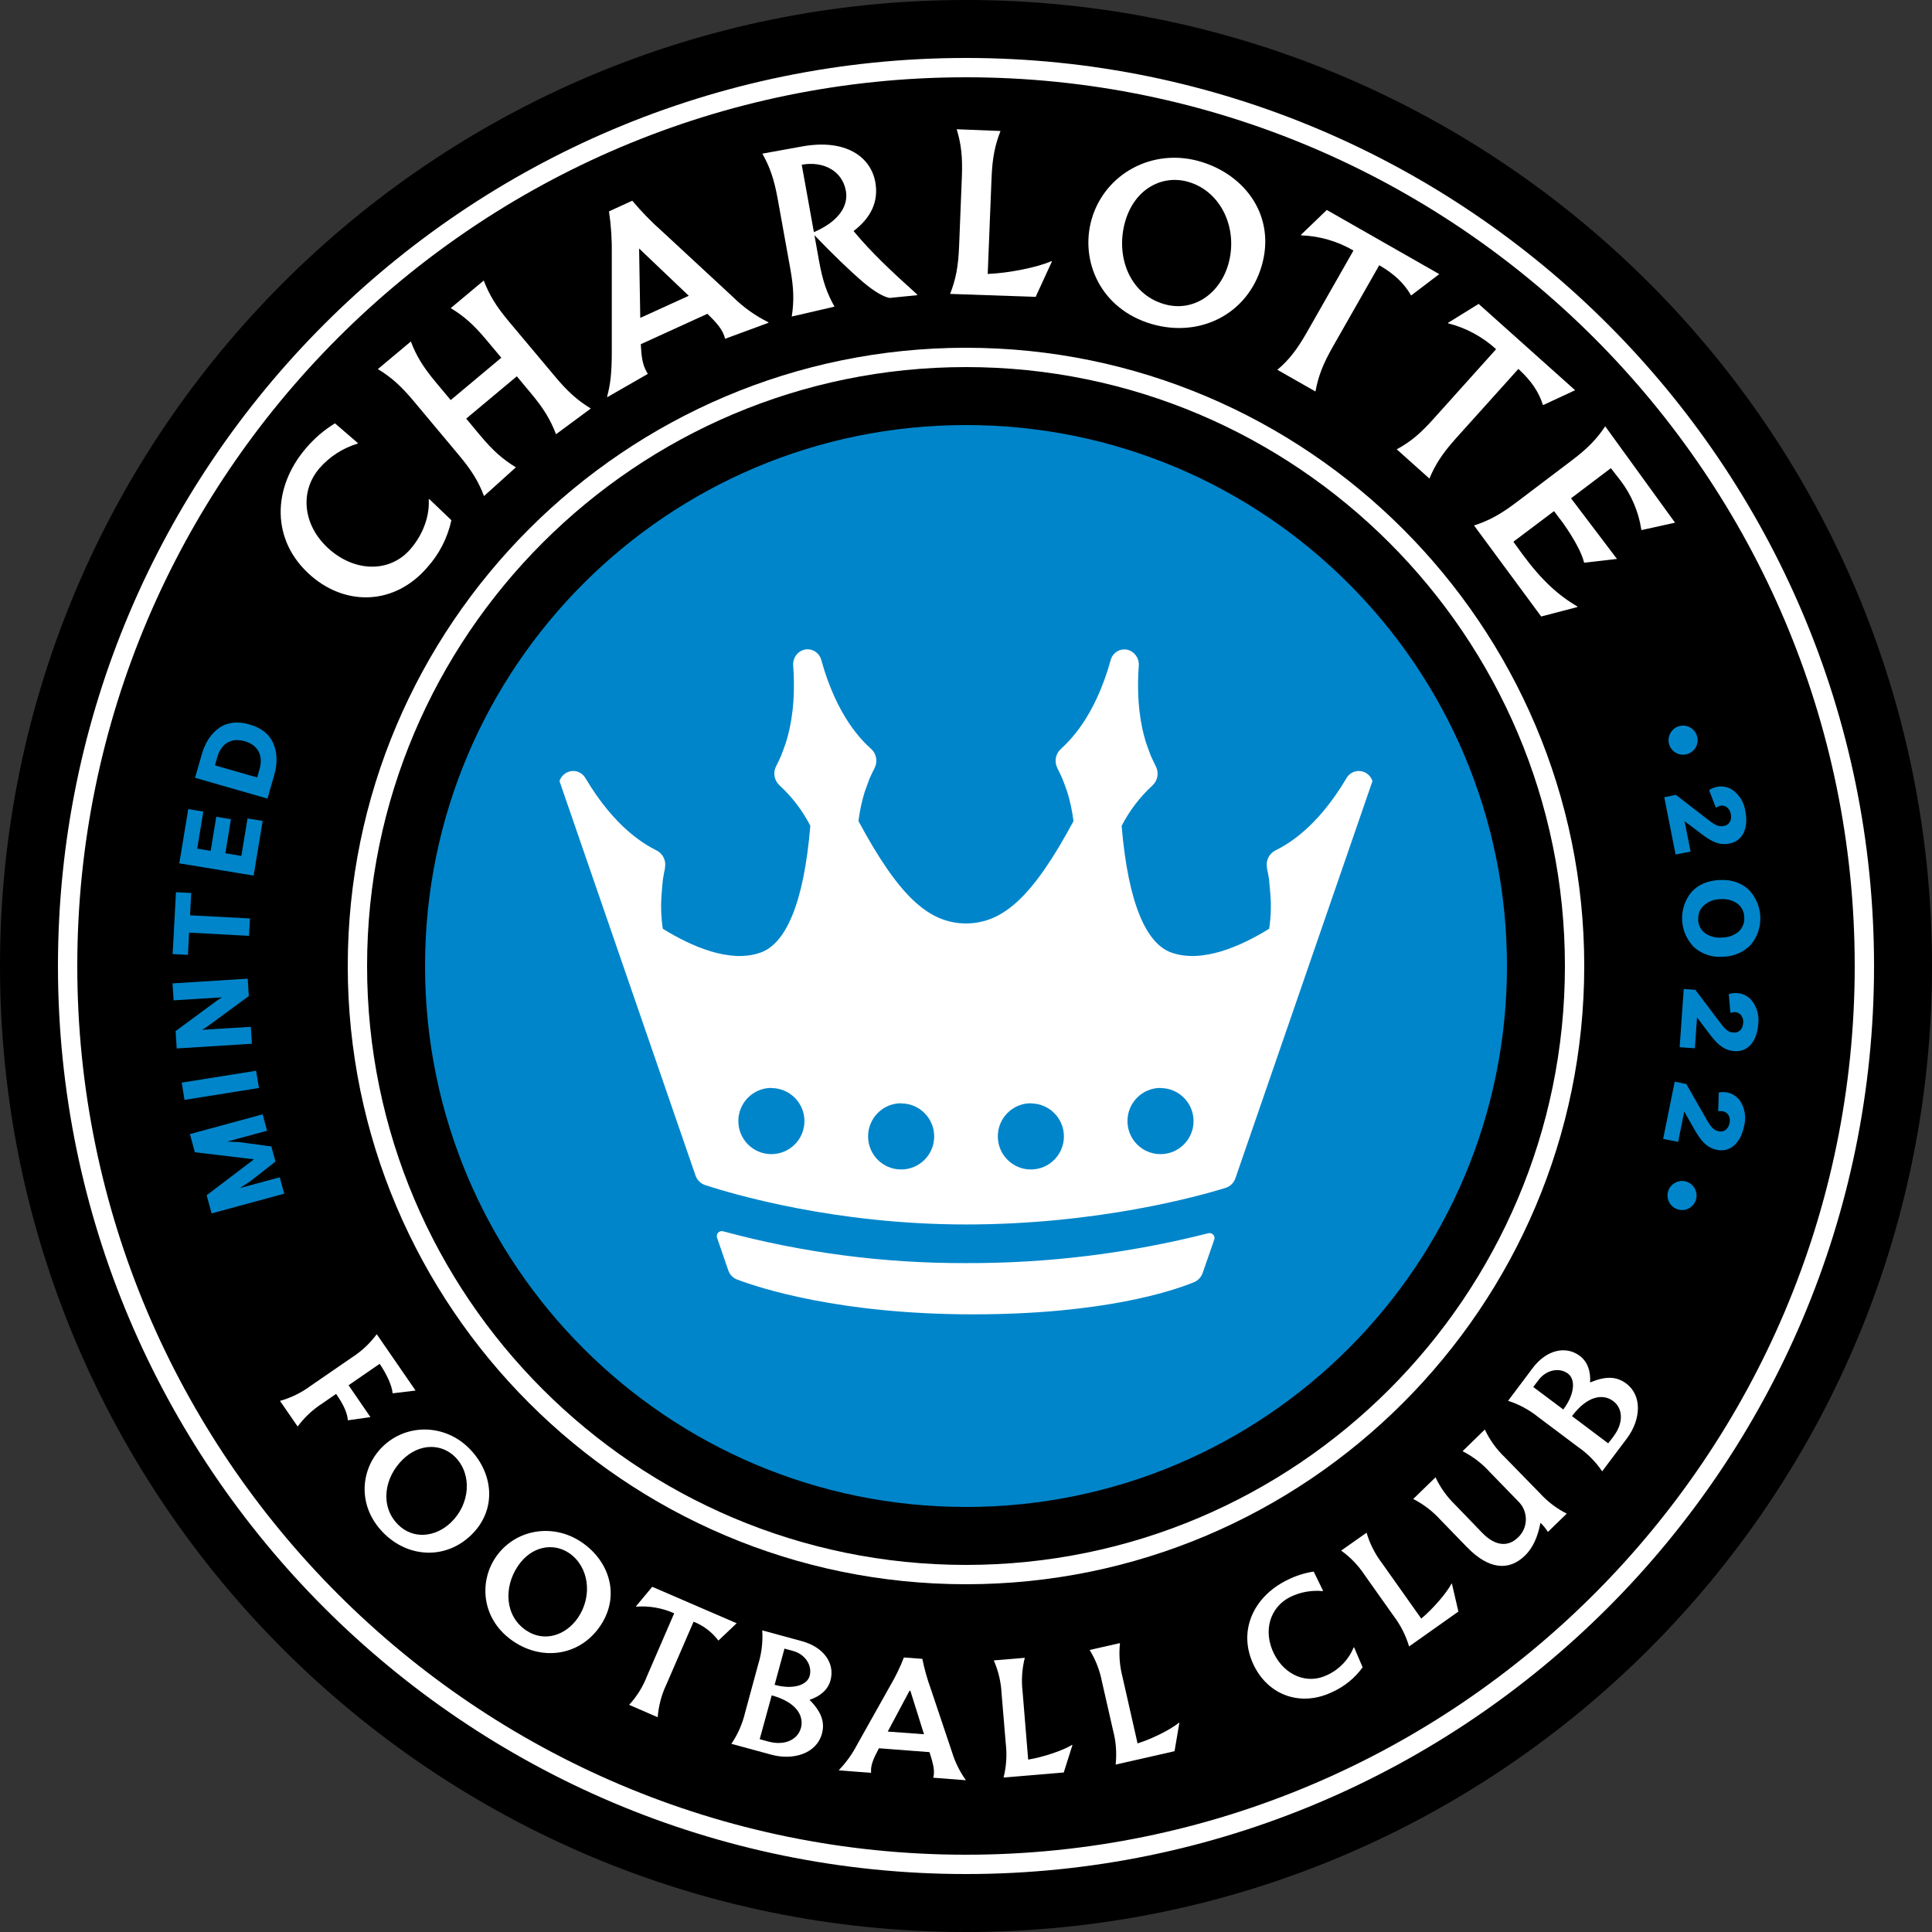
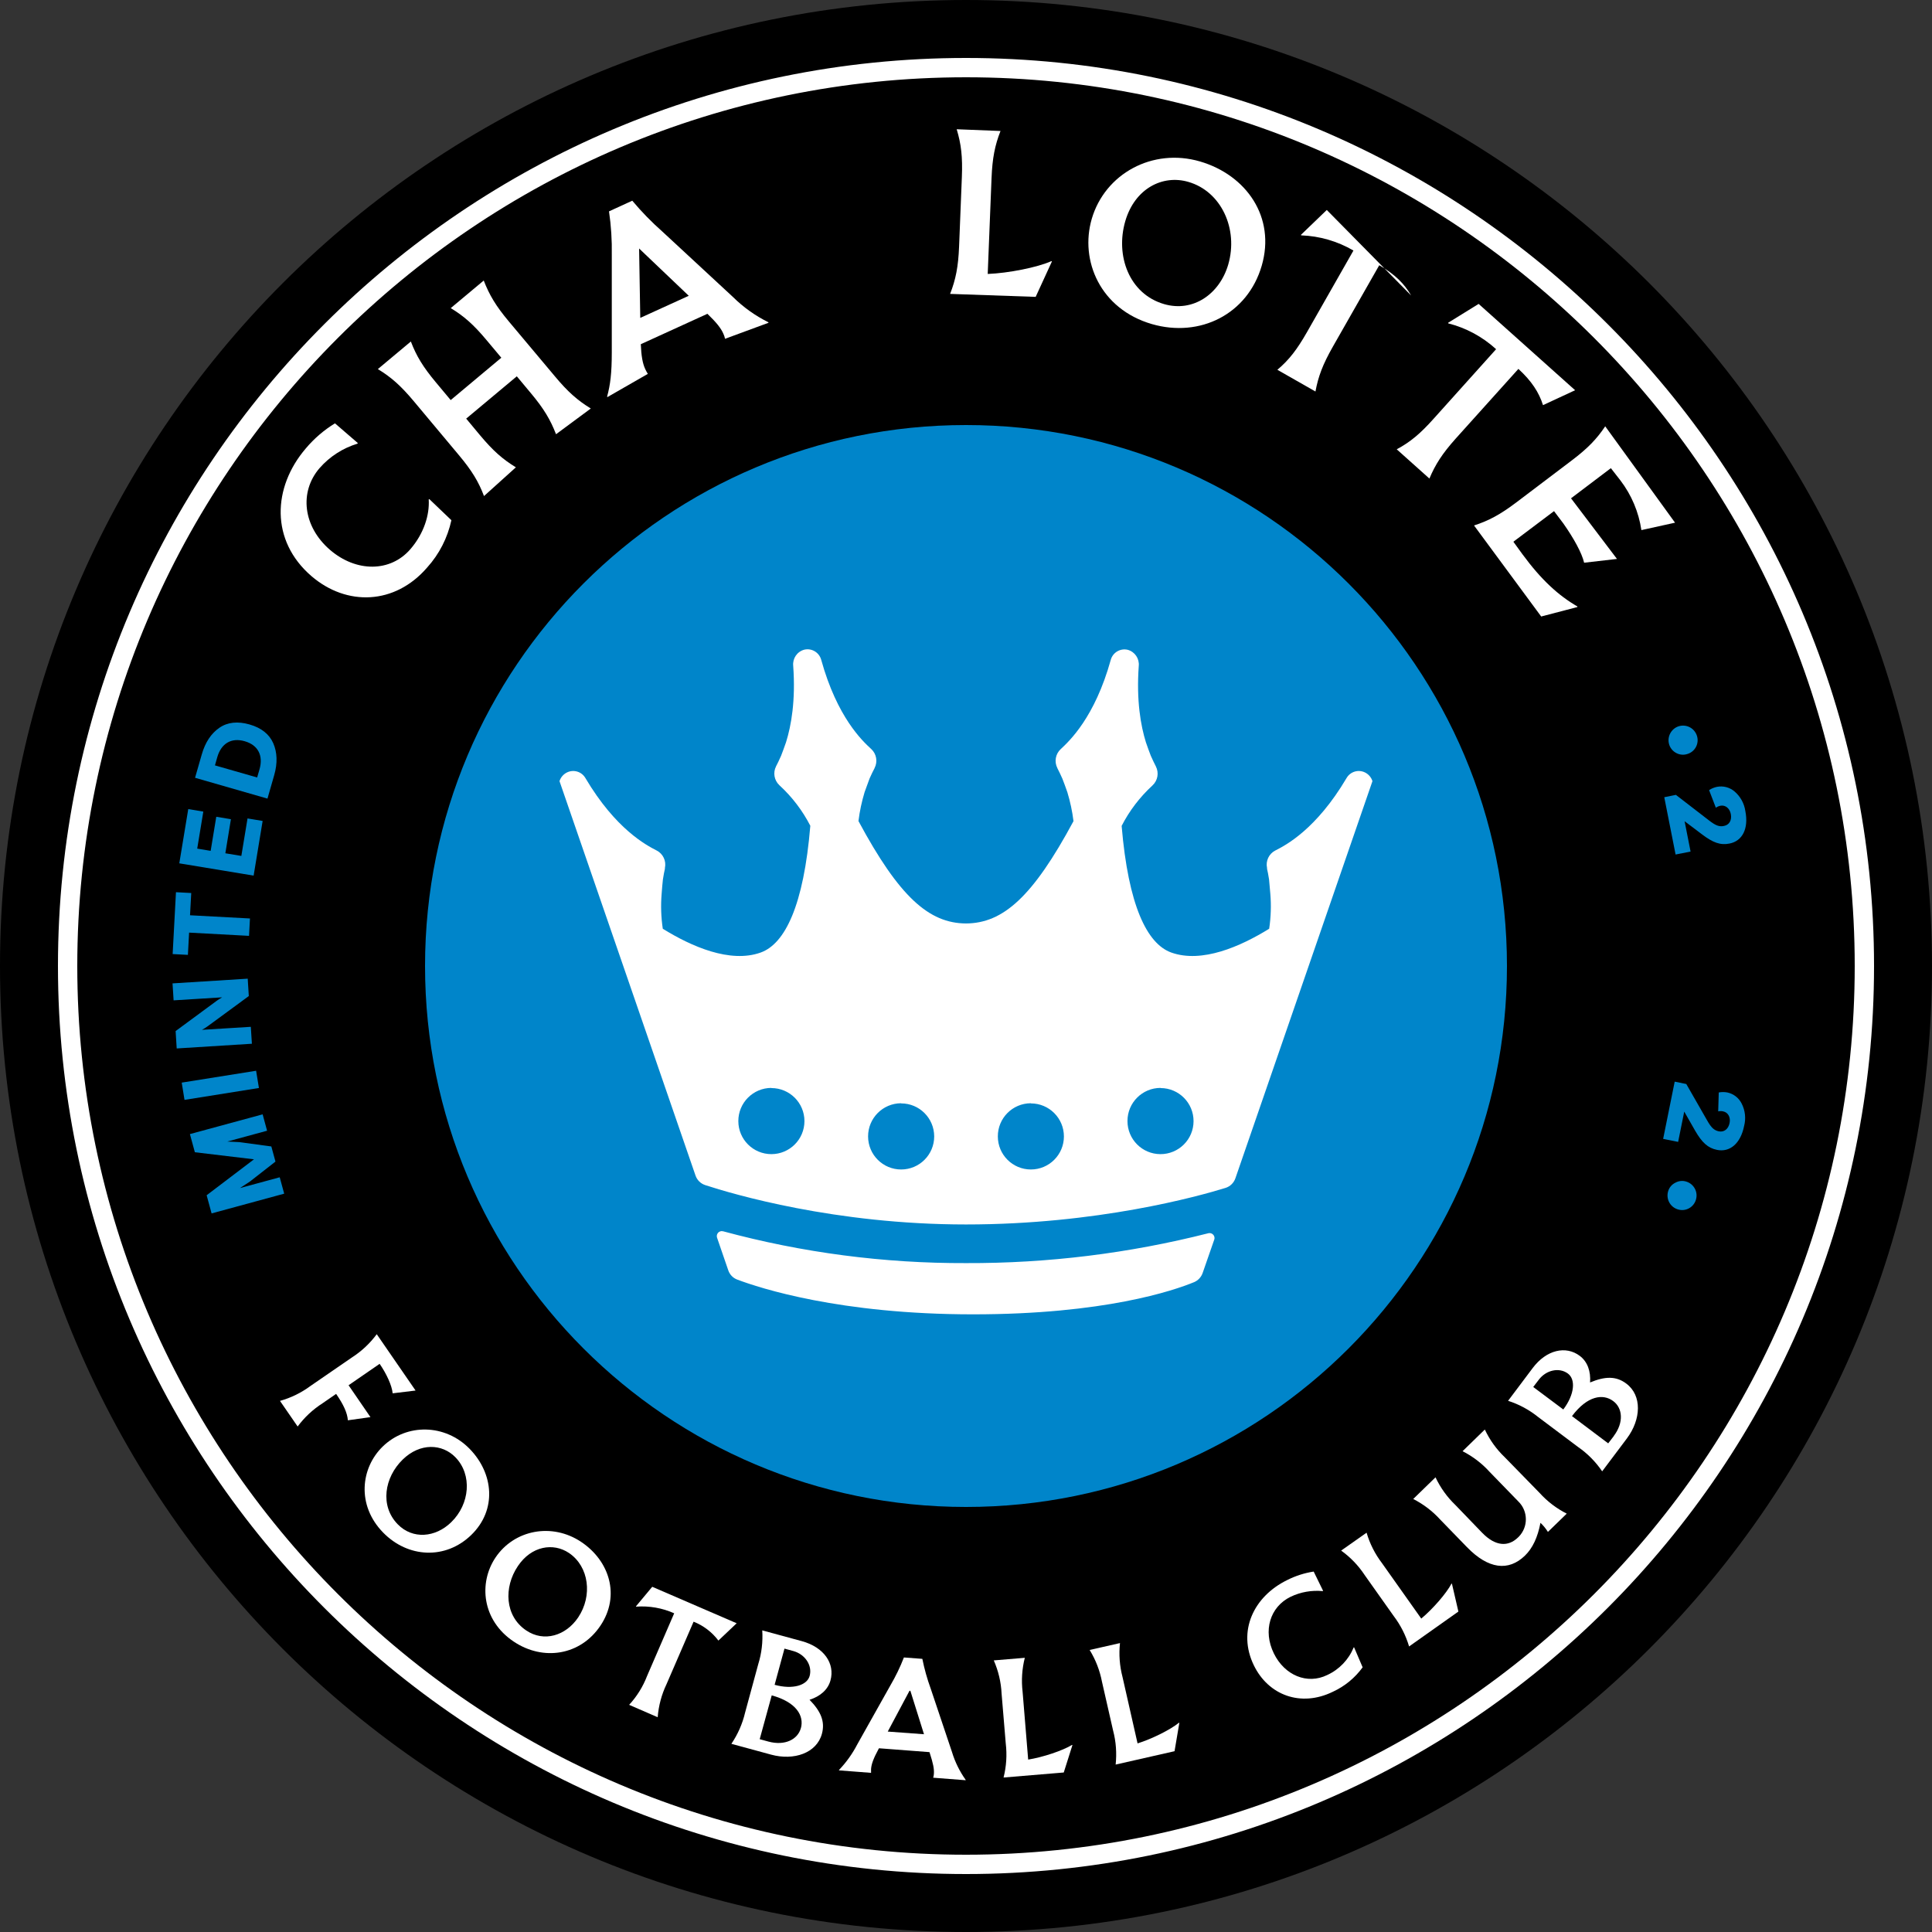
<svg xmlns="http://www.w3.org/2000/svg" width="50" height="50" viewBox="0 0 50 50" fill="none">
  <rect x="0" y="0" width="50" height="50" fill="#333333" stroke="none" />
  <g clip-path="url(#clip0_4823_8359)">
    <path d="M25 0C38.807 0 50 11.193 50 25C50 38.807 38.807 50 25 50C11.193 50 0 38.807 0 25C0 11.193 11.193 0 25 0Z" fill="black" />
    <path d="M25 11C32.732 11 39 17.268 39 25C39 32.732 32.732 39 25 39C17.268 39 11 32.732 11 25C11 17.268 17.268 11 25 11Z" fill="#0085CA" />
    <path d="M48 25C48 12.32 37.68 2 25 2C12.32 2 2 12.32 2 25C2 37.68 12.32 48 25 48C37.68 48 48 37.68 48 25ZM25 48.5C12.042 48.5 1.5 37.958 1.5 25C1.5 12.042 12.042 1.5 25 1.5C37.958 1.5 48.5 12.042 48.5 25C48.5 37.958 37.958 48.5 25 48.5Z" fill="white" />
-     <path d="M40.5 25C40.5 16.453 33.547 9.5 25 9.5C16.453 9.5 9.5 16.453 9.5 25C9.5 33.547 16.453 40.5 25 40.5C33.547 40.5 40.5 33.547 40.5 25ZM25 41C16.177 41 9 33.823 9 25C9 16.177 16.177 9 25 9C33.823 9 41 16.177 41 25C41 33.823 33.823 41 25 41Z" fill="white" />
    <path d="M26.679 28.556C27.151 28.556 27.534 28.939 27.534 29.411C27.534 29.883 27.151 30.266 26.679 30.266C26.206 30.266 25.824 29.883 25.824 29.411C25.822 28.938 26.204 28.554 26.677 28.552H26.679V28.556ZM23.321 28.556C23.793 28.555 24.176 28.938 24.177 29.41C24.177 29.883 23.794 30.266 23.322 30.266C22.85 30.267 22.467 29.884 22.466 29.412V29.411C22.465 28.938 22.848 28.553 23.321 28.552V28.556ZM30.037 28.159C30.509 28.16 30.891 28.545 30.889 29.017C30.888 29.489 30.503 29.871 30.031 29.869C29.559 29.868 29.177 29.483 29.179 29.011V29.01C29.179 28.538 29.563 28.155 30.035 28.155H30.037V28.159ZM19.963 28.159C20.436 28.159 20.819 28.542 20.819 29.014C20.819 29.486 20.436 29.869 19.963 29.869C19.491 29.869 19.108 29.486 19.108 29.014C19.107 28.541 19.489 28.157 19.961 28.155H19.963V28.159ZM25 31.689C28.398 31.689 31.008 30.962 31.716 30.743C31.836 30.706 31.931 30.613 31.972 30.494L35.519 20.216C35.488 20.117 35.417 20.035 35.324 19.99C35.152 19.907 34.946 19.97 34.85 20.134C34.063 21.466 33.272 21.875 33.011 22.008L33.002 22.012C32.838 22.098 32.752 22.282 32.791 22.463V22.485C32.806 22.548 32.825 22.642 32.843 22.76C32.854 22.863 32.865 22.991 32.876 23.133C32.901 23.434 32.891 23.737 32.846 24.036C32.105 24.494 31.105 24.936 30.311 24.651C29.683 24.424 29.201 23.432 29.028 21.374C29.228 20.983 29.497 20.631 29.82 20.333L29.827 20.326C29.963 20.2 29.998 20 29.914 19.835C29.912 19.831 29.91 19.828 29.909 19.824L29.904 19.814C29.875 19.758 29.832 19.67 29.784 19.562C29.746 19.466 29.703 19.346 29.656 19.211C29.522 18.779 29.407 18.137 29.471 17.234C29.49 17.044 29.37 16.868 29.186 16.817C28.994 16.771 28.8 16.885 28.747 17.075C28.332 18.57 27.674 19.177 27.458 19.381L27.451 19.387C27.315 19.513 27.28 19.714 27.365 19.879L27.369 19.89L27.374 19.899C27.404 19.956 27.446 20.043 27.494 20.151C27.532 20.247 27.576 20.368 27.623 20.502C27.697 20.747 27.751 20.997 27.782 21.251C26.729 23.21 25.959 23.894 25 23.899C24.041 23.894 23.271 23.21 22.217 21.249C22.248 20.995 22.302 20.745 22.376 20.5C22.423 20.366 22.467 20.245 22.504 20.149C22.552 20.039 22.595 19.954 22.625 19.897L22.63 19.888L22.634 19.877C22.719 19.712 22.684 19.511 22.548 19.385L22.54 19.378C22.324 19.178 21.667 18.572 21.252 17.073C21.199 16.883 21.005 16.768 20.813 16.814C20.629 16.864 20.509 17.04 20.528 17.23C20.593 18.134 20.477 18.777 20.343 19.208C20.296 19.342 20.252 19.463 20.215 19.558C20.167 19.669 20.124 19.754 20.095 19.811L20.089 19.82C20.088 19.824 20.087 19.828 20.085 19.831C20 19.996 20.036 20.197 20.172 20.323L20.179 20.33C20.502 20.627 20.77 20.98 20.971 21.371C20.8 23.432 20.317 24.424 19.688 24.651C18.895 24.936 17.893 24.494 17.153 24.036C17.108 23.737 17.098 23.434 17.123 23.133C17.133 22.989 17.145 22.863 17.156 22.76C17.174 22.642 17.193 22.548 17.208 22.485V22.463C17.247 22.282 17.161 22.098 16.997 22.012L16.988 22.008C16.728 21.873 15.936 21.463 15.149 20.134C15.053 19.97 14.847 19.907 14.675 19.99C14.582 20.035 14.511 20.117 14.48 20.216L18 30.423C18.04 30.54 18.132 30.631 18.25 30.67C18.958 30.901 21.605 31.689 25 31.689ZM31.423 32.086L31.124 32.946C31.087 33.052 31.007 33.138 30.903 33.182C30.379 33.398 28.583 34.015 25.183 34.015C21.738 34.015 19.666 33.337 19.078 33.115C18.969 33.074 18.884 32.985 18.847 32.874L18.558 32.033C18.535 31.966 18.57 31.892 18.637 31.869C18.662 31.86 18.689 31.859 18.715 31.866C20.764 32.42 22.878 32.697 25 32.689C27.114 32.697 29.22 32.437 31.268 31.917C31.337 31.898 31.408 31.938 31.427 32.007C31.434 32.033 31.433 32.061 31.423 32.086Z" fill="white" />
    <path d="M11.095 12.926C11.12 13.32 10.974 13.802 10.623 14.21C10.104 14.813 9.218 14.814 8.54 14.23C7.843 13.629 7.738 12.733 8.27 12.115C8.532 11.816 8.873 11.596 9.254 11.481L9.259 11.465L8.669 10.956C8.384 11.13 8.13 11.349 7.915 11.604C7.05 12.613 6.996 13.993 8.059 14.909C8.971 15.694 10.22 15.655 11.054 14.688C11.367 14.342 11.583 13.919 11.682 13.463L11.11 12.916" fill="white" />
    <path d="M14.363 9.742L13.167 8.317C12.831 7.916 12.663 7.631 12.519 7.26L11.665 7.974C12.005 8.18 12.256 8.4 12.591 8.801L12.974 9.258L11.664 10.354L11.282 9.897C10.946 9.495 10.774 9.209 10.633 8.838L9.779 9.552C10.12 9.759 10.37 9.979 10.706 10.38L11.877 11.78C12.213 12.181 12.385 12.466 12.526 12.838L13.351 12.094C13.011 11.887 12.761 11.668 12.425 11.266L12.065 10.834L13.375 9.739L13.742 10.179C14.078 10.58 14.246 10.866 14.39 11.238L15.29 10.572C14.949 10.363 14.697 10.143 14.363 9.742Z" fill="white" />
-     <path d="M21.064 6.011L20.749 4.263C21.3 4.163 21.797 4.414 21.891 4.939C21.963 5.335 21.7 5.733 21.064 6.008V6.011ZM22.09 5.98C22.538 5.638 22.744 5.219 22.653 4.714C22.533 4.05 21.876 3.589 20.765 3.789L19.73 3.976C19.925 4.324 20.035 4.639 20.128 5.154L20.452 6.95C20.545 7.464 20.552 7.798 20.49 8.192L21.597 7.936C21.401 7.588 21.291 7.274 21.198 6.759L21.078 6.088C21.548 6.577 21.968 6.985 22.35 7.312C22.626 7.544 22.863 7.682 23.022 7.711L23.738 7.639L23.734 7.619C23.05 7.002 22.565 6.55 22.09 5.98Z" fill="white" />
    <path d="M25.562 7.09L25.661 4.611C25.682 4.088 25.748 3.761 25.893 3.39L24.759 3.345C24.875 3.727 24.914 4.057 24.893 4.58L24.821 6.381C24.8 6.904 24.735 7.231 24.589 7.606L26.803 7.683L27.223 6.768L27.213 6.757C26.846 6.921 26.097 7.069 25.562 7.09Z" fill="white" />
    <path d="M31.787 6.845C31.563 7.613 30.875 8.088 30.126 7.87C29.222 7.607 28.862 6.618 29.122 5.724C29.369 4.876 30.091 4.514 30.753 4.707C31.607 4.952 32.053 5.927 31.787 6.845ZM31.058 4.179C29.827 3.819 28.595 4.497 28.254 5.666C27.941 6.742 28.474 7.998 29.81 8.387C31.055 8.747 32.287 8.133 32.653 6.878C33.019 5.622 32.258 4.532 31.058 4.179Z" fill="white" />
-     <path d="M36.52 7.647L37.248 7.094L34.337 5.434L33.669 6.077L33.674 6.091C34.15 6.108 34.616 6.243 35.027 6.484L33.826 8.593C33.566 9.048 33.362 9.314 33.058 9.57L34.044 10.132C34.116 9.741 34.235 9.428 34.493 8.974L35.695 6.864C36.102 7.102 36.344 7.342 36.52 7.647Z" fill="white" />
+     <path d="M36.52 7.647L34.337 5.434L33.669 6.077L33.674 6.091C34.15 6.108 34.616 6.243 35.027 6.484L33.826 8.593C33.566 9.048 33.362 9.314 33.058 9.57L34.044 10.132C34.116 9.741 34.235 9.428 34.493 8.974L35.695 6.864C36.102 7.102 36.344 7.342 36.52 7.647Z" fill="white" />
    <path d="M39.933 10.485L40.764 10.099L38.267 7.865L37.478 8.353V8.368C37.941 8.485 38.367 8.715 38.719 9.037L37.104 10.835C36.755 11.225 36.5 11.439 36.147 11.628L36.993 12.385C37.147 12.018 37.328 11.737 37.676 11.348L39.296 9.547C39.64 9.865 39.826 10.15 39.933 10.485Z" fill="white" />
    <path d="M17.825 7.655L16.57 8.227L16.54 6.431L17.825 7.655ZM18.969 7.686L17.147 5.998C16.866 5.75 16.604 5.481 16.363 5.194L15.761 5.47C15.816 5.843 15.84 6.221 15.833 6.598V9.12C15.833 9.655 15.795 9.961 15.712 10.263L15.719 10.277L16.766 9.676C16.741 9.636 16.718 9.595 16.698 9.551C16.63 9.403 16.596 9.209 16.584 8.908L18.308 8.121C18.536 8.343 18.651 8.481 18.719 8.633C18.74 8.676 18.755 8.722 18.764 8.768L19.89 8.353L19.884 8.339C19.546 8.172 19.237 7.951 18.969 7.686Z" fill="white" />
    <path d="M41.543 11.033C41.321 11.364 41.09 11.604 40.673 11.919L39.24 13.004C38.822 13.319 38.528 13.476 38.148 13.599L39.886 15.955L40.823 15.71V15.695C40.336 15.415 39.886 15.005 39.401 14.344L39.166 14.02L40.218 13.228L40.459 13.547C40.729 13.931 40.939 14.312 40.997 14.563L41.847 14.465L40.658 12.896L41.689 12.116L41.936 12.433C42.223 12.809 42.41 13.251 42.479 13.719L43.35 13.527" fill="white" />
    <path d="M9.021 35.85L9.825 35.296C10.002 35.552 10.143 35.856 10.162 36.059L10.755 35.987L9.75 34.529C9.574 34.768 9.355 34.972 9.106 35.132L8.039 35.866C7.801 36.043 7.532 36.175 7.246 36.255L7.703 36.918C7.879 36.68 8.098 36.476 8.348 36.316L8.699 36.074C8.889 36.349 8.988 36.562 9.003 36.757L9.587 36.675" fill="white" />
    <path d="M11.677 39.395C11.27 39.793 10.679 39.845 10.293 39.448C9.826 38.97 9.949 38.233 10.422 37.773C10.872 37.334 11.444 37.362 11.786 37.714C12.226 38.166 12.162 38.924 11.677 39.395ZM12.156 37.498C11.522 36.846 10.524 36.833 9.904 37.437C9.335 37.992 9.225 38.954 9.914 39.661C10.557 40.321 11.533 40.37 12.198 39.723C12.863 39.076 12.776 38.134 12.156 37.498Z" fill="white" />
    <path d="M14.963 41.859C14.646 42.331 14.079 42.507 13.619 42.196C13.064 41.825 13.032 41.079 13.403 40.53C13.752 40.009 14.318 39.918 14.725 40.191C15.246 40.543 15.339 41.298 14.963 41.859ZM15.04 39.904C14.284 39.4 13.306 39.59 12.823 40.31C12.382 40.969 12.473 41.933 13.293 42.483C14.058 42.996 15.023 42.844 15.54 42.071C16.057 41.299 15.778 40.397 15.04 39.904Z" fill="white" />
    <path d="M16.88 41.066L16.459 41.571L16.462 41.58C16.8 41.555 17.139 41.614 17.448 41.752L16.747 43.372C16.641 43.649 16.483 43.903 16.282 44.121L17.021 44.442C17.044 44.145 17.121 43.856 17.249 43.588L17.95 41.969C18.205 42.07 18.427 42.239 18.592 42.458L19.065 42.01" fill="white" />
    <path d="M26.609 45.538L26.465 43.785C26.43 43.49 26.449 43.192 26.522 42.904L25.719 42.971C25.838 43.243 25.907 43.534 25.921 43.83L26.029 45.122C26.064 45.417 26.045 45.715 25.972 46.002L27.53 45.872L27.754 45.164L27.746 45.157C27.5 45.308 26.984 45.478 26.609 45.538Z" fill="white" />
    <path d="M29.44 45.119L29.051 43.402C28.976 43.115 28.953 42.817 28.985 42.523L28.2 42.701C28.355 42.953 28.463 43.231 28.519 43.523L28.807 44.787C28.883 45.074 28.904 45.372 28.873 45.667L30.397 45.321L30.521 44.589L30.512 44.583C30.289 44.767 29.803 45.006 29.44 45.119Z" fill="white" />
    <path d="M35.033 42.635C34.904 42.951 34.66 43.206 34.349 43.349C33.833 43.603 33.246 43.36 32.967 42.79C32.679 42.203 32.868 41.585 33.4 41.325C33.658 41.201 33.947 41.15 34.233 41.178L34.241 41.169L33.998 40.672C33.759 40.709 33.527 40.783 33.312 40.892C32.447 41.315 32.015 42.211 32.452 43.104C32.827 43.871 33.665 44.189 34.495 43.782C34.802 43.641 35.067 43.423 35.265 43.15L35.044 42.633" fill="white" />
    <path d="M37.565 40.984C37.431 41.239 37.074 41.646 36.782 41.889L35.765 40.453C35.585 40.217 35.45 39.95 35.367 39.666L34.709 40.129C34.95 40.302 35.157 40.518 35.32 40.766L36.069 41.823C36.248 42.059 36.383 42.326 36.467 42.61L37.743 41.707L37.576 40.986" fill="white" />
    <path d="M38.942 37.712C38.727 37.507 38.553 37.264 38.427 36.996L37.851 37.557C38.115 37.691 38.353 37.873 38.552 38.093L39.299 38.862C39.551 39.112 39.553 39.52 39.303 39.773C39.297 39.779 39.291 39.785 39.284 39.791C39.037 40.031 38.708 40.028 38.36 39.67L37.665 38.949C37.451 38.744 37.277 38.501 37.151 38.233L36.574 38.794C36.839 38.928 37.076 39.11 37.275 39.329L37.965 40.04C38.516 40.608 39.039 40.673 39.465 40.26C39.663 40.068 39.795 39.789 39.867 39.41C39.941 39.48 40.006 39.559 40.06 39.646L40.547 39.173C40.283 39.039 40.045 38.858 39.846 38.638" fill="white" />
    <path d="M20.954 43.372C20.888 43.615 20.521 43.732 20.047 43.603L20.302 42.666L20.528 42.728C20.833 42.81 21.028 43.098 20.954 43.372ZM20.726 44.725C20.647 45.013 20.318 45.188 19.888 45.072L19.661 45.01L19.972 43.876C20.614 44.052 20.814 44.408 20.727 44.725H20.726ZM20.749 42.472L19.727 42.194C19.746 42.49 19.711 42.787 19.623 43.07L19.283 44.322C19.215 44.611 19.094 44.885 18.928 45.13L19.957 45.41C20.548 45.571 21.135 45.369 21.271 44.871C21.357 44.552 21.243 44.289 20.951 43.99C21.225 43.903 21.426 43.731 21.492 43.491C21.614 43.054 21.326 42.629 20.749 42.472Z" fill="white" />
    <path d="M41.764 37.167L41.62 37.354L40.683 36.649C41.083 36.117 41.487 36.063 41.75 36.26C41.991 36.437 42.032 36.808 41.764 37.164V37.167ZM39.68 35.895L39.824 35.707C40.014 35.455 40.353 35.38 40.579 35.549C40.78 35.7 40.754 36.084 40.458 36.477L39.68 35.895ZM42.088 35.807C41.824 35.608 41.538 35.617 41.151 35.778C41.172 35.49 41.085 35.241 40.886 35.091C40.526 34.819 40.022 34.93 39.665 35.406L39.029 36.253C39.312 36.343 39.576 36.486 39.807 36.672L40.843 37.45C41.087 37.619 41.297 37.832 41.464 38.078L42.105 37.225C42.472 36.734 42.501 36.115 42.088 35.807Z" fill="white" />
    <path d="M22.975 44.813L23.538 43.757H23.56L23.913 44.882L22.975 44.813ZM24.086 43.7C23.995 43.45 23.923 43.193 23.87 42.931L23.393 42.895C23.296 43.146 23.178 43.388 23.042 43.62L22.19 45.138C22.064 45.382 21.904 45.607 21.714 45.806V45.817L22.543 45.881C22.541 45.847 22.541 45.813 22.543 45.78C22.553 45.65 22.609 45.502 22.731 45.276L22.748 45.245L24.055 45.345L24.062 45.367C24.149 45.635 24.179 45.779 24.169 45.908C24.167 45.942 24.161 45.975 24.151 46.007L24.991 46.072V46.062C24.835 45.842 24.715 45.599 24.637 45.341" fill="white" />
    <path d="M43.444 18.796C43.642 18.734 43.853 18.843 43.916 19.041C43.98 19.236 43.874 19.446 43.68 19.51C43.676 19.511 43.673 19.512 43.67 19.513C43.576 19.545 43.473 19.536 43.385 19.49C43.295 19.444 43.227 19.364 43.198 19.268C43.138 19.07 43.247 18.86 43.444 18.796Z" fill="#0085CA" />
    <path d="M43.372 20.571L44.226 21.23C44.404 21.369 44.498 21.401 44.618 21.375C44.752 21.348 44.825 21.23 44.793 21.065C44.764 20.921 44.654 20.826 44.521 20.853C44.48 20.862 44.44 20.88 44.406 20.904L44.231 20.448C44.294 20.407 44.364 20.378 44.438 20.363C44.599 20.332 44.766 20.377 44.89 20.483C45.041 20.612 45.14 20.791 45.169 20.988C45.26 21.448 45.091 21.766 44.76 21.831C44.52 21.88 44.328 21.805 44.049 21.594L43.597 21.253L43.752 22.038L43.364 22.115L43.071 20.632" fill="#0085CA" />
-     <path d="M43.948 23.798C43.95 23.937 44.016 24.067 44.127 24.151C44.256 24.24 44.413 24.28 44.568 24.263C44.727 24.264 44.88 24.208 45.001 24.105C45.101 24.01 45.153 23.874 45.141 23.736C45.139 23.599 45.074 23.469 44.964 23.386C44.836 23.297 44.68 23.256 44.525 23.27C44.367 23.27 44.216 23.327 44.098 23.431C43.994 23.523 43.94 23.659 43.952 23.798H43.948ZM44.596 24.759C44.325 24.785 44.055 24.699 43.849 24.521C43.458 24.135 43.425 23.515 43.772 23.09C43.947 22.896 44.187 22.791 44.493 22.775C44.799 22.76 45.05 22.839 45.243 23.013C45.633 23.401 45.664 24.021 45.316 24.445C45.128 24.643 44.869 24.756 44.596 24.759Z" fill="#0085CA" />
-     <path d="M43.876 25.617L44.525 26.477C44.66 26.66 44.741 26.715 44.865 26.723C45.001 26.733 45.102 26.639 45.114 26.471C45.125 26.327 45.042 26.204 44.908 26.195C44.865 26.192 44.823 26.199 44.783 26.214L44.741 25.727C44.812 25.704 44.888 25.695 44.962 25.701C45.126 25.713 45.275 25.799 45.367 25.935C45.48 26.1 45.528 26.3 45.504 26.498C45.471 26.966 45.223 27.228 44.888 27.204C44.643 27.186 44.476 27.063 44.264 26.787L43.919 26.333L43.863 27.13L43.469 27.102L43.575 25.595" fill="#0085CA" />
    <path d="M43.641 28.054L44.177 28.99C44.288 29.188 44.362 29.253 44.483 29.279C44.616 29.305 44.729 29.225 44.762 29.062C44.791 28.918 44.726 28.789 44.593 28.762C44.551 28.753 44.508 28.753 44.467 28.762L44.481 28.273C44.555 28.259 44.631 28.259 44.705 28.273C44.866 28.308 45.002 28.414 45.075 28.562C45.166 28.74 45.188 28.945 45.138 29.138C45.046 29.598 44.767 29.826 44.437 29.759C44.197 29.711 44.047 29.567 43.872 29.266L43.588 28.768L43.43 29.552L43.042 29.474L43.341 27.993" fill="#0085CA" />
    <path d="M43.645 30.581C43.843 30.644 43.952 30.855 43.889 31.053C43.829 31.249 43.622 31.36 43.426 31.3C43.422 31.299 43.419 31.298 43.416 31.297C43.218 31.233 43.11 31.022 43.173 30.824C43.202 30.729 43.27 30.65 43.359 30.608C43.447 30.559 43.551 30.549 43.645 30.581Z" fill="#0085CA" />
    <path d="M7.355 30.892L5.476 31.403L5.348 30.933L6.573 30.003L5.043 29.82L4.915 29.35L6.797 28.839L6.912 29.263L5.883 29.543L6.19 29.558L7.022 29.67L7.129 30.062L6.467 30.579L6.21 30.747L7.239 30.468" fill="#0085CA" />
    <path d="M6.701 28.157L4.775 28.465L4.703 28.018L6.628 27.711L6.701 28.157Z" fill="#0085CA" />
    <path d="M6.519 27.012L4.573 27.134L4.545 26.684L5.605 25.903C5.651 25.869 5.699 25.839 5.749 25.811L4.493 25.889L4.465 25.45L6.411 25.328L6.439 25.778L5.375 26.559C5.327 26.594 5.278 26.625 5.226 26.652L6.491 26.574" fill="#0085CA" />
    <path d="M4.863 24.712L4.468 24.691L4.554 23.09L4.949 23.111L4.918 23.687L6.469 23.77L6.445 24.22L4.894 24.136" fill="#0085CA" />
    <path d="M6.564 22.661L4.64 22.343L4.872 20.939L5.262 21.004L5.104 21.962L5.452 22.02L5.597 21.138L5.976 21.201L5.832 22.083L6.246 22.151L6.406 21.181L6.797 21.246" fill="#0085CA" />
    <path d="M6.716 19.91C6.818 19.554 6.679 19.282 6.333 19.183C5.987 19.083 5.725 19.24 5.623 19.596L5.563 19.808L6.655 20.121L6.716 19.91ZM6.922 20.668L5.048 20.129L5.222 19.524C5.311 19.212 5.464 18.982 5.677 18.835C5.891 18.688 6.154 18.662 6.458 18.749C6.763 18.836 6.969 19 7.072 19.235C7.175 19.471 7.186 19.749 7.096 20.062" fill="#0085CA" />
  </g>
  <defs>
    <clipPath id="clip0_4823_8359">
      <rect width="50" height="50" fill="white" />
    </clipPath>
  </defs>
</svg>